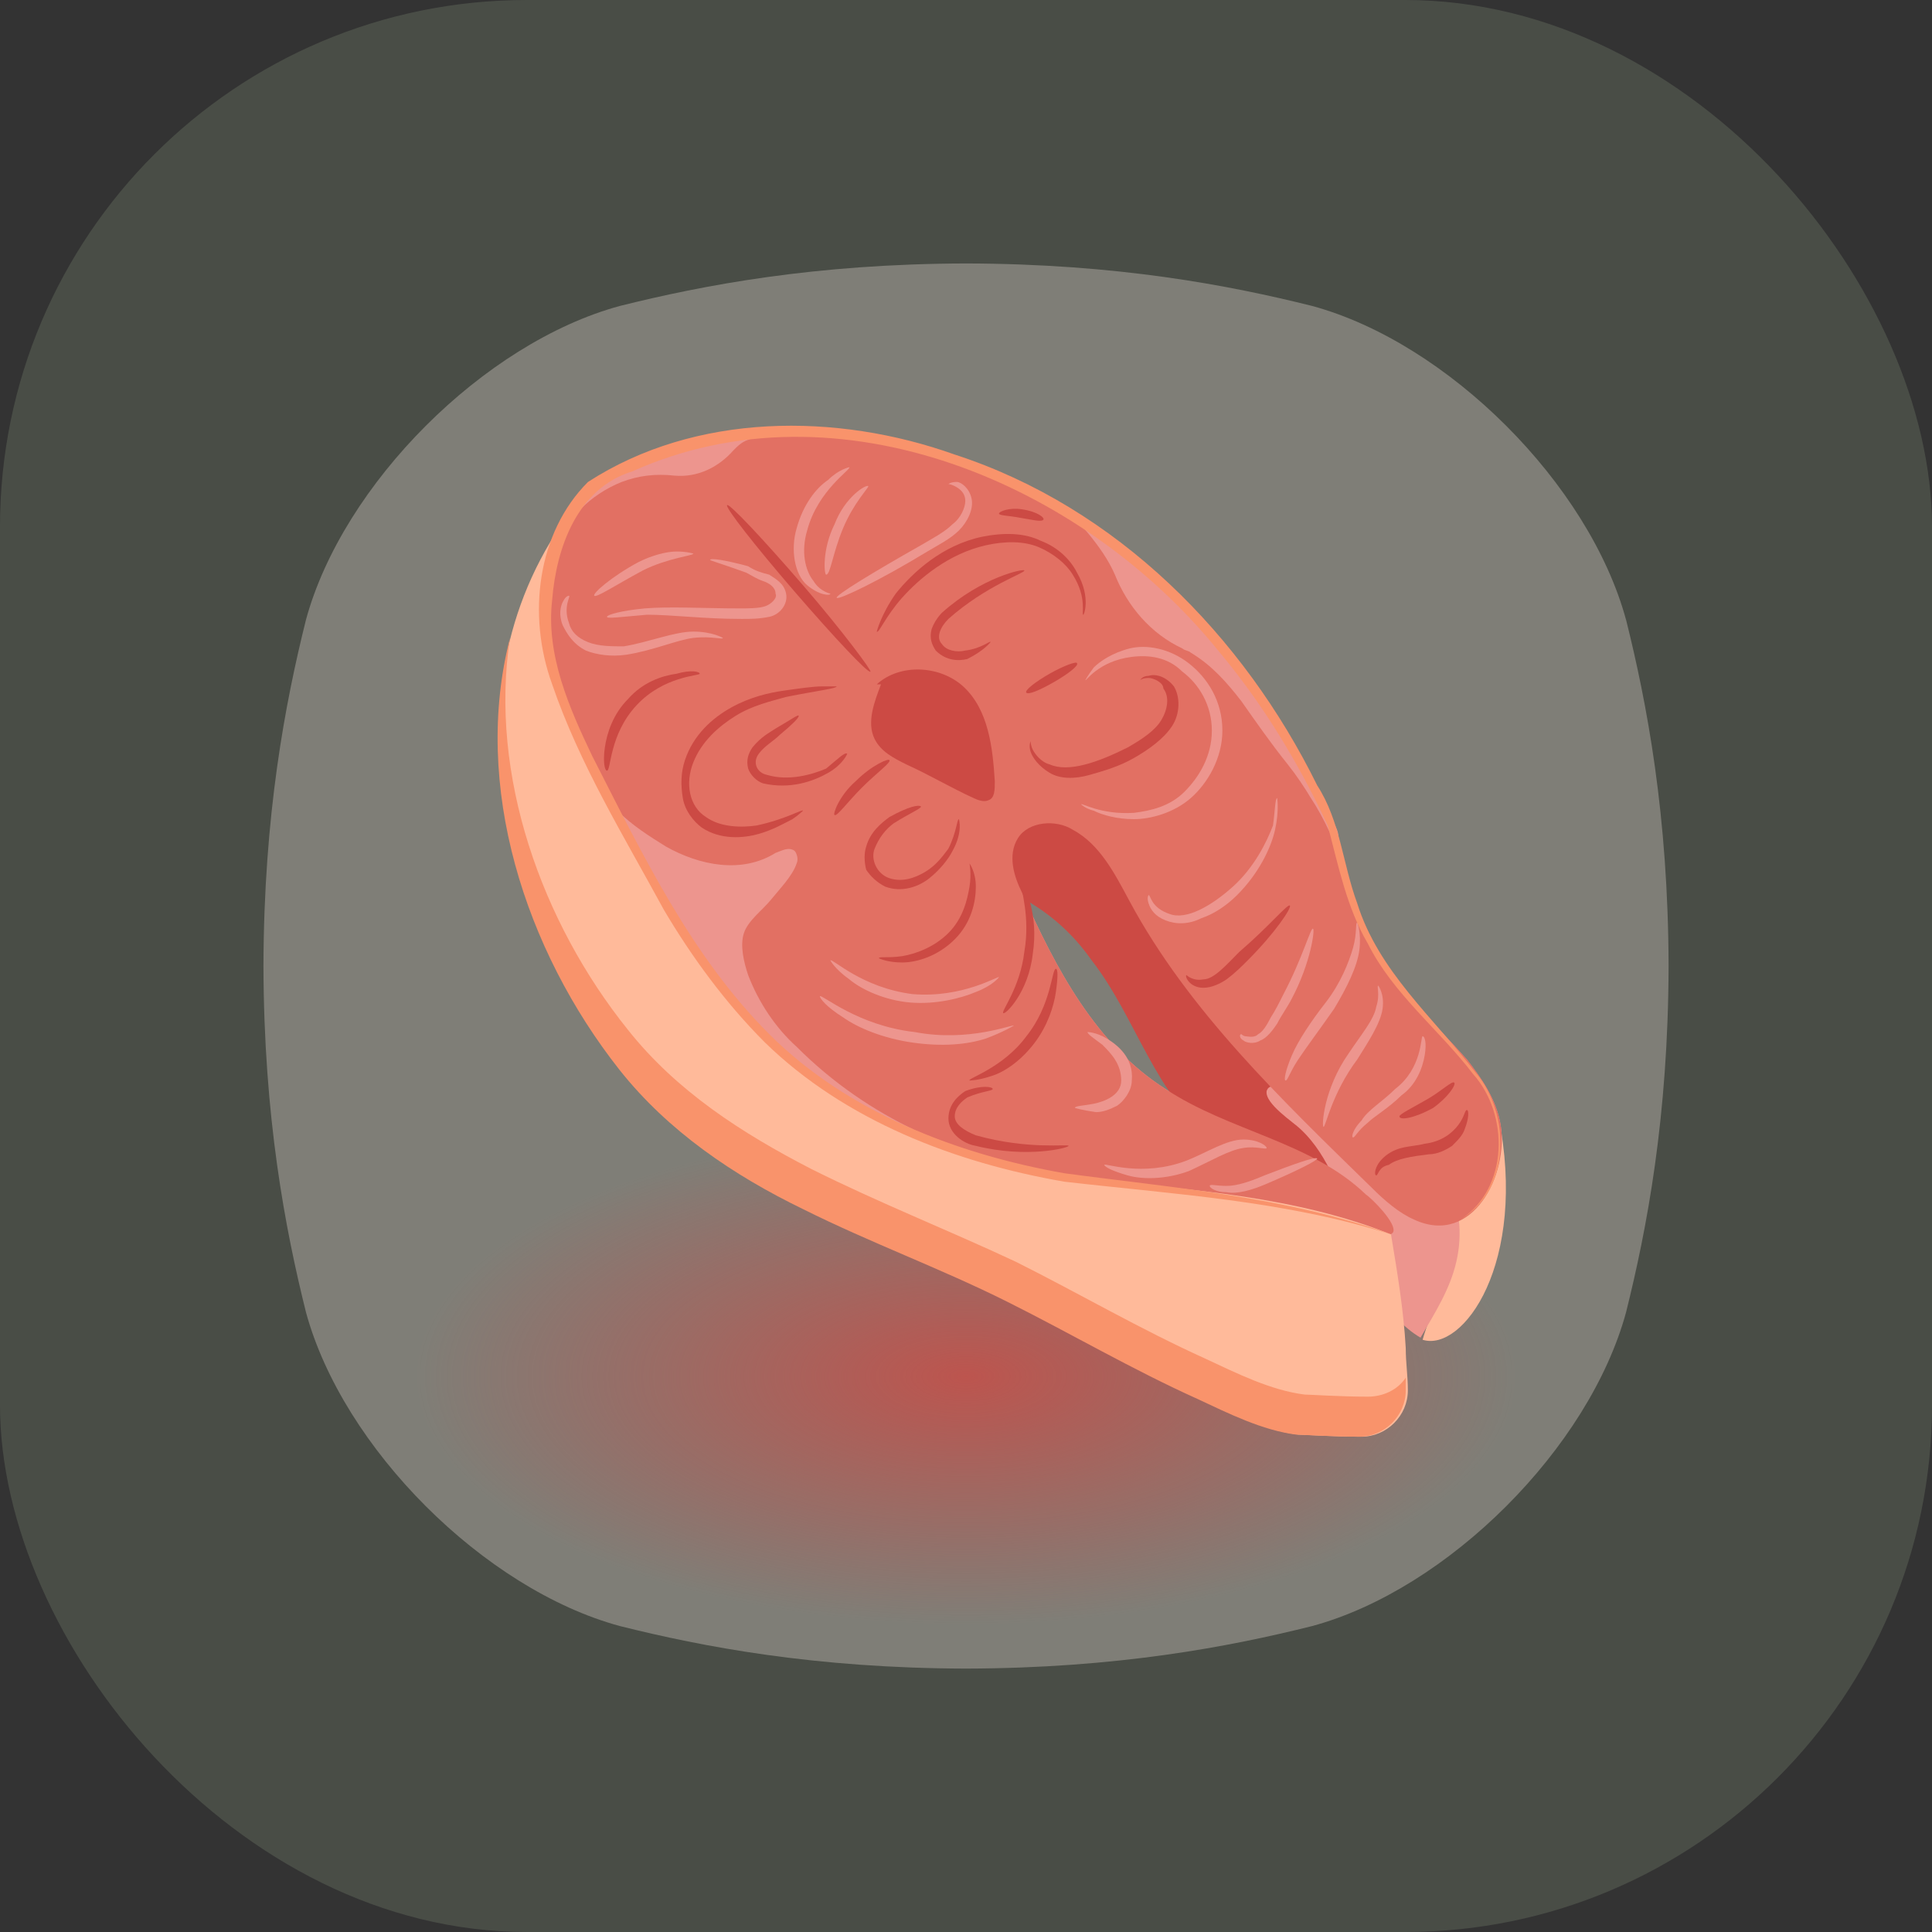
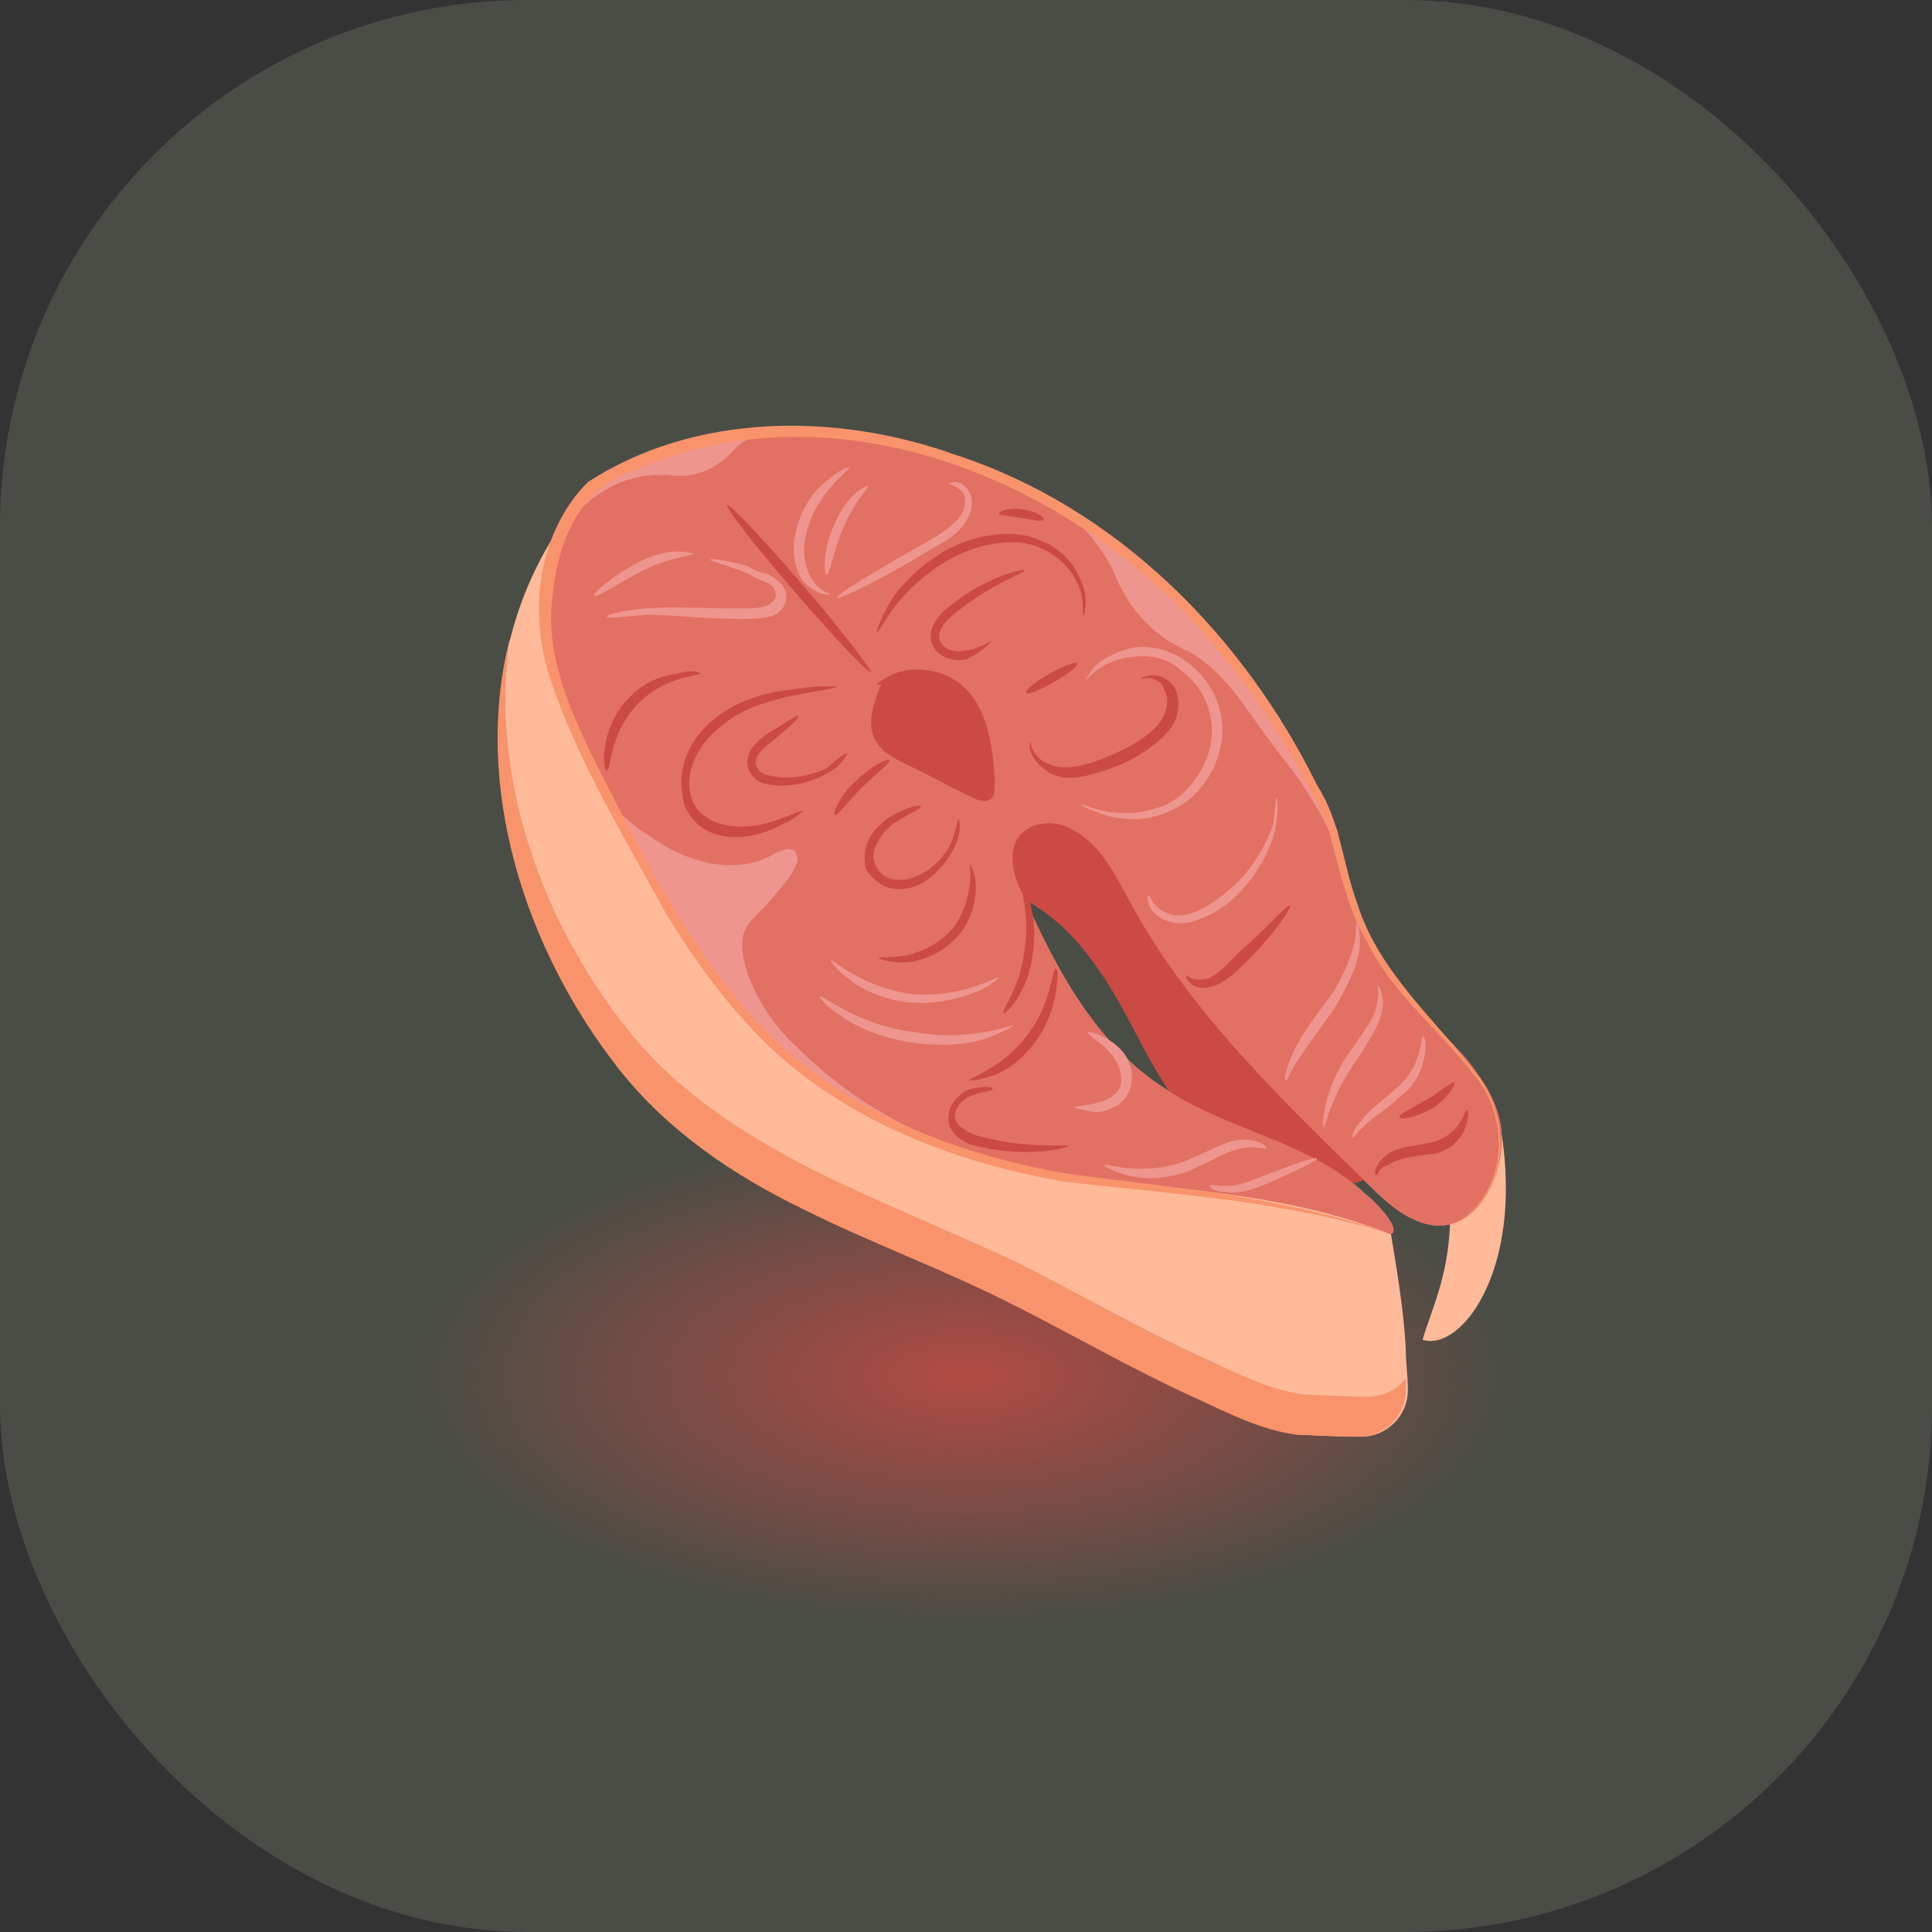
<svg xmlns="http://www.w3.org/2000/svg" width="44" height="44" viewBox="0 0 44 44" fill="none">
  <rect x="0" y="0" width="44" height="44" fill="#333333" stroke="none" />
  <rect width="44" height="44" rx="12" fill="#C8E7B8" fill-opacity="0.15" />
  <g clip-path="url(#clip0_740_11764)">
-     <path d="M37.032 14.116C36.193 11.024 32.977 7.808 29.884 6.968C27.989 6.495 25.448 6.008 22 6C18.552 6.009 16.012 6.495 14.116 6.968C11.024 7.808 7.808 11.024 6.968 14.116C6.495 16.012 6.009 18.552 6 22C6.009 25.448 6.495 27.988 6.968 29.884C7.808 32.977 11.024 36.193 14.116 37.032C16.012 37.506 18.552 37.992 22.001 38.001C25.448 37.992 27.989 37.506 29.885 37.032C32.977 36.193 36.193 32.977 37.033 29.884C37.506 27.989 37.992 25.448 38.001 22C37.992 18.552 37.506 16.012 37.033 14.116L37.032 14.116Z" fill="#FFF1EB" fill-opacity="0.3" />
    <path d="M33.793 28.889C33.134 27.79 30.611 26.647 28.185 26.349C26.698 26.18 24.705 26.007 22 26.005C19.295 26.008 17.302 26.18 15.815 26.349C13.389 26.647 10.866 27.79 10.208 28.889C9.836 29.562 9.455 30.465 9.448 31.691C9.455 32.916 9.836 33.819 10.208 34.492C10.866 35.591 13.389 36.734 15.815 37.032C17.303 37.2 19.296 37.374 22 37.376C24.705 37.373 26.698 37.2 28.185 37.032C30.611 36.734 33.134 35.591 33.793 34.492C34.163 33.819 34.545 32.916 34.552 31.691C34.545 30.465 34.163 29.562 33.793 28.889Z" fill="url(#paint0_radial_740_11764)" />
    <g clip-path="url(#clip1_740_11764)">
      <path d="M32.207 27.776C31.871 27.632 31.535 27.344 31.247 27.056C29.183 25.04 27.071 23.024 25.727 20.528C25.391 19.904 25.055 19.232 24.431 18.896C24.047 18.656 23.423 18.704 23.183 19.088C22.943 19.472 23.087 19.952 23.279 20.336C24.047 22.064 24.959 23.792 26.543 24.8C27.983 25.76 29.855 26 31.103 27.2C31.247 27.296 31.823 27.872 31.727 28.064C31.631 28.208 31.343 28.016 31.247 28.016C30.959 27.92 30.623 27.824 30.335 27.728C29.759 27.584 29.135 27.44 28.511 27.344C27.311 27.152 26.111 27.056 24.911 26.912C24.719 26.912 24.479 26.864 24.287 26.816C22.271 26.528 20.063 25.712 18.479 24.56C16.367 23.024 15.071 20.576 13.823 18.224C13.247 17.12 12.671 16.016 12.479 14.816C12.335 13.904 12.479 12.752 12.959 11.888C13.055 11.648 13.199 11.408 13.343 11.216C13.679 10.832 14.303 10.592 14.783 10.4C15.359 10.16 15.935 10.016 16.559 9.92C16.943 9.872 17.327 9.824 17.711 9.824C18.239 9.776 18.767 9.824 19.295 9.872C19.487 9.872 19.679 9.92 19.823 9.968C19.919 9.968 20.063 10.016 20.159 10.016C21.599 10.304 23.039 10.88 24.335 11.648C25.583 12.416 26.735 13.328 27.647 14.432C28.703 15.68 29.711 17.216 30.383 18.752C30.431 18.848 30.479 18.944 30.479 19.04C30.527 19.28 30.575 19.568 30.623 19.808C30.719 20.192 30.863 20.576 31.007 20.912C31.343 21.632 31.727 22.304 32.255 22.88C32.639 23.312 33.023 23.696 33.407 24.128C33.743 24.56 34.079 25.04 34.175 25.616C34.367 26.72 33.551 28.4 32.207 27.776Z" fill="#ED958E" />
      <path d="M33.023 27.872C32.975 29.12 32.591 29.84 32.399 30.512C33.311 30.8 34.799 28.784 34.127 25.424L33.023 27.872Z" fill="#FFBA9A" />
      <path d="M24.863 21.872C25.872 23.168 26.303 24.944 27.599 25.904C28.128 26.288 28.799 26.528 29.424 26.768C29.712 26.864 30.047 26.96 30.335 27.008C30.672 27.008 31.008 26.96 31.247 26.72C31.631 26.336 31.584 25.712 31.439 25.136C30.912 23.12 29.52 21.392 27.936 20C27.36 19.52 26.735 19.04 26.064 18.704C25.392 18.368 24.623 18.176 23.855 18.224C23.471 18.272 23.04 18.368 22.799 18.656C22.559 18.896 22.416 19.328 22.512 19.664C22.655 20.24 23.136 20.336 23.567 20.624C24.096 20.96 24.527 21.392 24.863 21.872Z" fill="#CC4A44" />
-       <path d="M29.615 25.712C30.287 26.336 30.575 27.296 30.863 28.16C31.151 29.024 31.535 29.984 32.351 30.464C32.687 29.888 33.023 29.36 33.167 28.736C33.311 28.112 33.263 27.392 32.879 26.864C32.591 26.48 32.159 26.24 31.727 26.048C31.103 25.76 30.479 25.424 29.855 25.136C29.663 25.04 28.943 24.512 28.847 24.848C28.799 25.136 29.471 25.568 29.615 25.712Z" fill="#ED958E" />
      <path d="M32.207 27.776C31.871 27.632 31.535 27.344 31.247 27.056C29.183 25.04 27.071 23.024 25.727 20.528C25.391 19.904 25.055 19.232 24.431 18.896C24.047 18.656 23.423 18.704 23.183 19.088C22.943 19.472 23.087 19.952 23.279 20.336C24.047 22.064 24.959 23.792 26.543 24.8C27.983 25.76 29.855 26 31.103 27.2C31.247 27.296 31.823 27.872 31.727 28.064C31.631 28.208 31.343 28.016 31.247 28.016C30.959 27.92 30.623 27.824 30.335 27.728C29.567 27.536 28.847 27.392 28.031 27.248C27.023 27.104 26.015 27.008 24.959 26.912C24.719 26.912 24.479 26.864 24.239 26.816C23.087 26.576 21.983 26.24 20.879 25.76C19.871 25.28 18.959 24.656 18.143 23.84C17.663 23.408 17.279 22.832 17.039 22.208C16.943 21.92 16.847 21.536 16.943 21.248C17.039 20.96 17.375 20.72 17.567 20.48C17.759 20.24 18.047 19.952 18.143 19.664C18.191 19.568 18.143 19.424 18.095 19.376C17.951 19.28 17.807 19.376 17.663 19.424C16.895 19.904 15.935 19.712 15.167 19.28C14.783 19.04 14.399 18.8 14.063 18.464C13.967 18.368 13.871 18.272 13.775 18.176C13.199 17.072 12.623 15.968 12.431 14.768C12.335 14.096 12.383 13.28 12.623 12.56C12.863 11.84 13.439 11.264 14.159 10.976C14.543 10.832 14.927 10.784 15.359 10.832C15.887 10.88 16.367 10.64 16.703 10.256C16.799 10.16 16.895 10.064 17.039 10.016C17.231 9.92 17.471 9.872 17.663 9.824C18.191 9.776 18.719 9.824 19.247 9.872C19.439 9.872 19.631 9.92 19.775 9.968C19.871 9.968 20.015 10.016 20.111 10.016C21.407 10.304 22.703 10.784 23.903 11.456C24.239 11.648 24.527 11.84 24.767 12.128C25.007 12.416 25.247 12.752 25.391 13.088C25.679 13.808 26.207 14.432 26.927 14.768C26.975 14.816 27.071 14.816 27.119 14.864C27.599 15.152 27.935 15.536 28.271 15.968C28.607 16.448 28.943 16.928 29.327 17.408C29.519 17.648 29.711 17.936 29.855 18.176C30.143 18.608 30.479 19.328 30.623 19.808C30.719 20.192 30.863 20.576 31.007 20.912C31.343 21.632 31.727 22.304 32.255 22.88C32.639 23.312 33.023 23.696 33.407 24.128C33.743 24.56 34.079 25.04 34.175 25.616C34.367 26.72 33.551 28.4 32.207 27.776Z" fill="#E27063" />
      <path d="M15.791 12.608C15.791 12.656 15.215 12.704 14.639 12.992C14.015 13.328 13.583 13.616 13.535 13.568C13.487 13.52 13.919 13.136 14.543 12.8C14.831 12.656 15.167 12.56 15.407 12.56C15.647 12.56 15.791 12.608 15.791 12.608Z" fill="#ED958E" />
      <path d="M13.823 14.048C13.823 14 14.159 13.904 14.687 13.856C15.263 13.808 16.031 13.856 16.847 13.856C17.039 13.856 17.279 13.856 17.423 13.808C17.567 13.76 17.711 13.616 17.663 13.52C17.663 13.376 17.519 13.28 17.375 13.232C17.231 13.184 17.087 13.088 16.991 13.04C16.463 12.848 16.127 12.752 16.175 12.752C16.175 12.704 16.511 12.752 17.039 12.896C17.183 12.992 17.327 13.04 17.519 13.088C17.663 13.184 17.855 13.28 17.903 13.52C17.951 13.76 17.759 14 17.519 14.048C17.279 14.096 17.087 14.096 16.895 14.096C16.031 14.096 15.311 14 14.735 14C14.159 14.048 13.823 14.096 13.823 14.048Z" fill="#ED958E" />
-       <path d="M16.463 14.528C16.463 14.576 16.223 14.48 15.791 14.528C15.407 14.576 14.879 14.816 14.255 14.912C13.919 14.96 13.583 14.912 13.343 14.816C13.055 14.672 12.911 14.432 12.815 14.24C12.719 14 12.767 13.808 12.815 13.712C12.863 13.616 12.911 13.568 12.959 13.568C13.007 13.568 12.815 13.808 12.959 14.192C13.007 14.384 13.151 14.528 13.391 14.624C13.631 14.72 13.919 14.72 14.207 14.72C14.783 14.624 15.359 14.384 15.791 14.384C16.223 14.384 16.463 14.528 16.463 14.528Z" fill="#ED958E" />
      <path d="M18.911 13.52C18.911 13.568 18.671 13.568 18.383 13.328C18.095 13.088 17.999 12.512 18.143 12.032C18.287 11.504 18.575 11.12 18.863 10.928C19.103 10.688 19.343 10.64 19.343 10.64C19.391 10.688 18.623 11.168 18.383 12.08C18.239 12.56 18.335 12.992 18.527 13.232C18.671 13.472 18.911 13.52 18.911 13.52Z" fill="#ED958E" />
      <path d="M19.776 11.072C19.776 11.12 19.44 11.456 19.2 12.032C18.96 12.608 18.912 13.088 18.816 13.088C18.768 13.088 18.72 12.512 19.008 11.936C19.248 11.312 19.728 11.024 19.776 11.072Z" fill="#ED958E" />
      <path d="M19.056 13.616C19.008 13.568 19.872 13.04 20.976 12.416C21.216 12.272 21.504 12.128 21.696 11.936C21.888 11.792 21.984 11.552 21.984 11.408C21.984 11.216 21.84 11.12 21.744 11.072C21.648 11.024 21.6 11.024 21.6 11.024C21.6 11.024 21.648 10.976 21.792 10.976C21.888 10.976 22.08 11.12 22.128 11.36C22.176 11.6 22.032 11.888 21.84 12.08C21.648 12.272 21.36 12.416 21.12 12.56C20.016 13.232 19.104 13.664 19.056 13.616Z" fill="#ED958E" />
      <path d="M24.671 14C24.623 14 24.767 13.616 24.431 13.088C24.287 12.848 23.999 12.608 23.663 12.464C23.327 12.32 22.895 12.32 22.463 12.416C21.599 12.608 20.927 13.184 20.543 13.616C20.159 14.048 20.015 14.432 19.967 14.384C19.967 14.384 20.063 14 20.399 13.52C20.783 13.04 21.455 12.416 22.367 12.224C22.847 12.128 23.327 12.128 23.711 12.32C24.095 12.464 24.383 12.752 24.527 13.04C24.863 13.616 24.671 14.048 24.671 14Z" fill="#CC4A44" />
      <path d="M22.559 14.624C22.559 14.624 22.415 14.816 22.031 15.008C21.839 15.056 21.551 15.056 21.311 14.816C21.215 14.672 21.167 14.528 21.215 14.336C21.263 14.192 21.359 14.048 21.455 13.952C22.367 13.136 23.327 12.944 23.327 12.992C23.375 13.04 22.463 13.328 21.599 14.096C21.407 14.288 21.311 14.528 21.455 14.672C21.551 14.816 21.791 14.864 21.983 14.816C22.367 14.768 22.559 14.576 22.559 14.624Z" fill="#CC4A44" />
      <path d="M22.751 11.696C22.751 11.648 22.991 11.552 23.279 11.6C23.615 11.648 23.807 11.792 23.759 11.84C23.711 11.888 23.519 11.84 23.231 11.792C22.991 11.744 22.751 11.744 22.751 11.696Z" fill="#CC4A44" />
      <path d="M18.287 18.464C18.287 18.464 18.191 18.56 18.047 18.656C17.855 18.752 17.615 18.896 17.279 18.992C16.943 19.088 16.415 19.136 15.983 18.848C15.791 18.704 15.599 18.464 15.551 18.176C15.503 17.888 15.503 17.6 15.599 17.312C15.791 16.736 16.223 16.352 16.655 16.112C17.087 15.872 17.519 15.776 17.855 15.728C18.191 15.68 18.527 15.632 18.719 15.632C18.911 15.632 19.055 15.632 19.055 15.632C19.055 15.68 18.623 15.728 17.903 15.872C17.567 15.968 17.135 16.064 16.751 16.304C16.367 16.544 15.983 16.88 15.791 17.36C15.599 17.84 15.695 18.368 16.079 18.608C16.415 18.848 16.895 18.848 17.231 18.8C17.903 18.656 18.287 18.416 18.287 18.464Z" fill="#CC4A44" />
      <path d="M19.295 17.168C19.295 17.168 19.199 17.408 18.863 17.6C18.527 17.792 17.999 17.984 17.375 17.84C17.231 17.792 17.087 17.648 17.039 17.504C16.991 17.312 17.039 17.168 17.135 17.024C17.327 16.784 17.519 16.688 17.663 16.592C17.999 16.4 18.191 16.256 18.191 16.304C18.191 16.352 18.047 16.496 17.759 16.736C17.615 16.88 17.423 16.976 17.279 17.168C17.135 17.36 17.231 17.6 17.471 17.648C17.951 17.792 18.479 17.648 18.815 17.504C19.103 17.264 19.247 17.12 19.295 17.168Z" fill="#CC4A44" />
      <path d="M15.935 15.344C15.935 15.392 15.119 15.392 14.495 16.064C13.871 16.736 13.919 17.552 13.823 17.552C13.775 17.552 13.727 17.36 13.775 17.024C13.823 16.688 13.967 16.256 14.303 15.92C14.639 15.536 15.071 15.392 15.407 15.344C15.743 15.248 15.935 15.296 15.935 15.344Z" fill="#CC4A44" />
      <path d="M21.839 18.656C21.839 18.656 21.935 18.944 21.695 19.376C21.599 19.568 21.407 19.808 21.167 20C20.927 20.192 20.543 20.336 20.159 20.192C19.967 20.096 19.823 19.952 19.727 19.808C19.679 19.616 19.679 19.424 19.727 19.28C19.823 18.944 20.063 18.752 20.255 18.608C20.687 18.368 20.927 18.32 20.975 18.368C20.975 18.416 20.735 18.512 20.351 18.752C20.159 18.896 20.015 19.088 19.919 19.328C19.823 19.568 19.967 19.904 20.255 20C20.543 20.096 20.831 20 21.071 19.856C21.311 19.712 21.455 19.52 21.599 19.328C21.791 18.944 21.791 18.656 21.839 18.656Z" fill="#CC4A44" />
      <path d="M20.016 21.824C20.016 21.776 20.208 21.824 20.544 21.776C20.832 21.728 21.264 21.584 21.6 21.248C21.936 20.912 22.032 20.48 22.08 20.192C22.128 19.904 22.08 19.664 22.08 19.664C22.08 19.664 22.224 19.856 22.224 20.192C22.224 20.528 22.128 21.008 21.744 21.392C21.36 21.776 20.88 21.92 20.544 21.92C20.208 21.92 20.016 21.824 20.016 21.824Z" fill="#CC4A44" />
      <path d="M22.751 22.256C22.751 22.256 22.607 22.448 22.223 22.592C21.887 22.736 21.311 22.88 20.735 22.832C20.159 22.784 19.631 22.544 19.343 22.304C19.007 22.064 18.911 21.872 18.911 21.872C18.959 21.824 19.631 22.496 20.783 22.64C21.935 22.736 22.751 22.208 22.751 22.256Z" fill="#ED958E" />
      <path d="M23.087 23.36C23.087 23.36 22.847 23.504 22.463 23.648C22.031 23.792 21.455 23.84 20.783 23.744C20.111 23.648 19.535 23.408 19.199 23.168C18.815 22.928 18.671 22.736 18.671 22.688C18.719 22.64 19.535 23.36 20.831 23.504C22.079 23.744 23.087 23.312 23.087 23.36Z" fill="#ED958E" />
      <path d="M24.336 26.096C24.336 26.144 23.376 26.384 22.224 26.096C21.936 26.048 21.6 25.808 21.6 25.472C21.6 25.136 21.84 24.944 21.984 24.848C22.368 24.704 22.608 24.752 22.608 24.8C22.608 24.848 22.368 24.848 22.032 24.992C21.888 25.088 21.744 25.232 21.744 25.424C21.744 25.616 21.984 25.76 22.224 25.856C23.424 26.192 24.336 26.048 24.336 26.096Z" fill="#CC4A44" />
      <path d="M22.848 23.072C22.799 23.024 23.232 22.496 23.328 21.68C23.471 20.864 23.232 20.24 23.279 20.192C23.328 20.144 23.663 20.816 23.52 21.728C23.424 22.592 22.895 23.12 22.848 23.072Z" fill="#CC4A44" />
      <path d="M22.079 24.608C22.031 24.56 22.847 24.32 23.375 23.6C23.951 22.88 23.951 22.064 24.047 22.064C24.095 22.064 24.095 22.256 24.047 22.592C23.999 22.928 23.855 23.36 23.567 23.744C23.279 24.128 22.895 24.416 22.559 24.512C22.271 24.608 22.079 24.608 22.079 24.608Z" fill="#CC4A44" />
      <path d="M24.48 25.232C24.48 25.184 24.672 25.184 24.912 25.136C25.151 25.088 25.535 24.944 25.535 24.608C25.535 24.224 25.296 23.984 25.104 23.792C24.912 23.648 24.767 23.552 24.767 23.504C24.767 23.504 24.959 23.504 25.2 23.648C25.439 23.792 25.823 24.08 25.776 24.608C25.776 24.848 25.584 25.088 25.439 25.184C25.247 25.28 25.104 25.328 24.959 25.328C24.623 25.28 24.48 25.232 24.48 25.232Z" fill="#ED958E" />
      <path d="M28.847 26.144C28.847 26.192 28.607 26.096 28.319 26.144C27.983 26.192 27.599 26.432 27.071 26.672C26.543 26.864 26.015 26.864 25.679 26.768C25.343 26.672 25.151 26.576 25.151 26.528C25.151 26.48 26.015 26.816 27.023 26.432C27.503 26.24 27.935 25.952 28.319 25.952C28.655 25.952 28.847 26.096 28.847 26.144Z" fill="#ED958E" />
      <path d="M29.999 26.384C29.999 26.432 29.519 26.672 28.847 26.96C28.511 27.104 28.175 27.2 27.935 27.152C27.695 27.152 27.551 27.056 27.551 27.008C27.551 26.96 27.695 27.008 27.935 27.008C28.175 27.008 28.463 26.912 28.799 26.768C29.423 26.528 29.951 26.336 29.999 26.384Z" fill="#ED958E" />
      <path d="M29.279 24.608C29.231 24.608 29.279 24.368 29.423 24.032C29.567 23.696 29.855 23.264 30.191 22.832C30.527 22.4 30.719 21.92 30.815 21.584C30.911 21.248 30.863 21.008 30.911 21.008C30.911 21.008 31.007 21.248 30.959 21.632C30.911 22.016 30.671 22.496 30.383 22.976C30.047 23.456 29.759 23.84 29.567 24.128C29.375 24.416 29.327 24.608 29.279 24.608Z" fill="#ED958E" />
      <path d="M30.143 25.664C30.095 25.664 30.143 24.8 30.719 23.984C31.007 23.552 31.295 23.216 31.343 22.928C31.439 22.64 31.343 22.448 31.391 22.448C31.391 22.448 31.535 22.64 31.487 22.976C31.439 23.312 31.151 23.744 30.911 24.128C30.335 24.896 30.191 25.664 30.143 25.664Z" fill="#ED958E" />
      <path d="M30.815 25.904C30.767 25.904 30.815 25.712 31.007 25.52C31.151 25.28 31.487 25.088 31.775 24.8C32.399 24.32 32.351 23.6 32.399 23.6C32.447 23.6 32.495 23.744 32.447 24.032C32.399 24.32 32.255 24.704 31.919 24.944C31.631 25.232 31.295 25.424 31.151 25.568C30.911 25.76 30.863 25.904 30.815 25.904Z" fill="#ED958E" />
      <path d="M31.871 25.424C31.871 25.376 32.159 25.232 32.495 25.04C32.831 24.848 33.071 24.608 33.119 24.656C33.167 24.704 32.975 24.992 32.639 25.232C32.207 25.472 31.871 25.52 31.871 25.424Z" fill="#CC4A44" />
      <path d="M31.343 26.768C31.295 26.768 31.295 26.576 31.487 26.384C31.583 26.288 31.727 26.192 31.919 26.144C32.111 26.096 32.255 26.096 32.447 26.048C32.831 26 33.071 25.808 33.215 25.616C33.359 25.424 33.359 25.28 33.407 25.28C33.455 25.28 33.455 25.472 33.359 25.712C33.311 25.856 33.215 25.952 33.071 26.096C32.927 26.192 32.735 26.288 32.543 26.288C32.159 26.336 31.823 26.384 31.631 26.528C31.391 26.576 31.391 26.768 31.343 26.768Z" fill="#CC4A44" />
-       <path d="M29.903 21.152C29.951 21.152 29.855 21.92 29.423 22.736C29.327 22.928 29.183 23.12 29.087 23.312C28.991 23.456 28.847 23.648 28.703 23.696C28.559 23.792 28.367 23.744 28.319 23.696C28.223 23.648 28.223 23.552 28.271 23.552C28.271 23.552 28.319 23.6 28.367 23.6C28.415 23.6 28.559 23.648 28.655 23.552C28.751 23.504 28.847 23.36 28.943 23.168C29.039 23.024 29.135 22.832 29.231 22.64C29.663 21.824 29.855 21.104 29.903 21.152Z" fill="#ED958E" />
      <path d="M29.375 20.624C29.423 20.672 29.039 21.248 28.415 21.872C28.271 22.016 28.127 22.16 27.935 22.304C27.791 22.4 27.599 22.496 27.407 22.496C27.071 22.496 26.975 22.208 27.023 22.208C27.023 22.208 27.167 22.352 27.407 22.304C27.647 22.304 27.935 21.968 28.223 21.68C28.895 21.104 29.327 20.576 29.375 20.624Z" fill="#CC4A44" />
      <path d="M29.087 18.176C29.087 18.176 29.135 18.464 29.039 18.896C28.943 19.328 28.655 19.904 28.175 20.384C27.935 20.624 27.647 20.816 27.359 20.912C27.071 21.056 26.783 21.056 26.543 20.96C26.303 20.864 26.207 20.72 26.159 20.576C26.111 20.432 26.159 20.384 26.159 20.384C26.207 20.384 26.207 20.672 26.639 20.816C27.023 20.96 27.599 20.624 28.079 20.192C28.559 19.76 28.847 19.184 28.991 18.8C29.039 18.464 29.039 18.176 29.087 18.176Z" fill="#ED958E" />
      <path d="M25.968 15.488C25.968 15.488 26.015 15.392 26.16 15.392C26.303 15.344 26.544 15.392 26.735 15.632C26.88 15.872 26.88 16.256 26.688 16.544C26.495 16.832 26.16 17.072 25.823 17.264C25.488 17.456 25.151 17.552 24.816 17.648C24.48 17.744 24.143 17.744 23.904 17.6C23.663 17.456 23.52 17.264 23.471 17.12C23.424 16.976 23.471 16.88 23.471 16.88C23.471 16.88 23.471 16.976 23.52 17.072C23.567 17.168 23.712 17.36 23.904 17.408C24.335 17.6 25.008 17.36 25.68 17.024C26.015 16.832 26.303 16.64 26.448 16.4C26.591 16.16 26.64 15.872 26.495 15.68C26.495 15.536 26.256 15.44 26.16 15.44C26.015 15.44 25.968 15.488 25.968 15.488Z" fill="#CC4A44" />
      <path d="M24.623 18.32C24.623 18.272 25.055 18.56 25.823 18.512C26.207 18.464 26.639 18.368 26.975 18.032C27.311 17.696 27.599 17.216 27.599 16.64C27.599 16.064 27.311 15.584 26.927 15.296C26.591 14.96 26.159 14.912 25.775 14.96C25.007 15.056 24.719 15.536 24.719 15.488C24.719 15.488 24.767 15.392 24.911 15.2C25.055 15.056 25.343 14.864 25.727 14.768C26.111 14.672 26.639 14.768 27.071 15.104C27.503 15.44 27.839 15.968 27.839 16.64C27.839 17.264 27.503 17.84 27.119 18.176C26.735 18.512 26.207 18.656 25.823 18.656C25.439 18.656 25.103 18.56 24.911 18.464C24.719 18.416 24.623 18.32 24.623 18.32Z" fill="#ED958E" />
      <path d="M19.823 15.296C19.775 15.344 19.007 14.528 18.095 13.472C17.183 12.416 16.511 11.552 16.559 11.504C16.607 11.456 17.375 12.272 18.287 13.328C19.199 14.384 19.871 15.296 19.823 15.296Z" fill="#CC4A44" />
      <path d="M24.527 15.104C24.575 15.152 24.335 15.344 23.999 15.536C23.663 15.728 23.423 15.824 23.375 15.776C23.327 15.728 23.567 15.536 23.903 15.344C24.239 15.152 24.527 15.056 24.527 15.104Z" fill="#CC4A44" />
      <path d="M20.255 17.312C20.303 17.36 19.967 17.6 19.631 17.936C19.295 18.272 19.055 18.608 19.007 18.56C18.959 18.56 19.103 18.128 19.487 17.792C19.871 17.408 20.255 17.264 20.255 17.312Z" fill="#CC4A44" />
      <path d="M20.064 15.585C19.92 15.969 19.728 16.448 19.92 16.832C20.064 17.12 20.352 17.265 20.64 17.409C21.168 17.648 21.648 17.936 22.176 18.177C22.272 18.224 22.416 18.273 22.512 18.224C22.656 18.177 22.656 17.985 22.656 17.793C22.608 17.024 22.512 16.16 21.936 15.633C21.408 15.152 20.496 15.104 19.968 15.585" fill="#CC4A44" />
      <path d="M12.479 14.768C12.671 15.968 13.247 17.072 13.823 18.176C15.023 20.528 16.319 22.928 18.479 24.512C20.255 25.808 22.751 26.672 24.911 26.864C27.167 27.104 29.519 27.248 31.679 28.112C31.823 28.976 31.967 29.84 32.015 30.704C32.015 31.04 32.063 31.328 32.063 31.664C32.063 32.24 31.583 32.72 31.007 32.72C30.383 32.72 29.663 32.672 29.567 32.672C28.799 32.576 28.031 32.192 27.311 31.856C25.823 31.184 24.431 30.368 22.991 29.648C21.455 28.88 19.871 28.304 18.335 27.536C16.751 26.72 15.263 25.76 14.159 24.368C11.231 20.672 10.031 15.104 13.343 11.216C12.527 12.176 12.239 13.616 12.479 14.768Z" fill="#FFBA9A" />
      <path d="M32.015 31.664C32.015 32.24 31.535 32.72 30.959 32.72C30.335 32.72 29.615 32.672 29.519 32.672C28.751 32.576 27.983 32.192 27.263 31.856C25.775 31.184 24.383 30.368 22.943 29.648C21.407 28.88 19.823 28.304 18.287 27.536C16.703 26.768 15.215 25.76 14.111 24.368C11.951 21.632 10.751 17.888 11.615 14.528C11.135 17.648 12.335 21.008 14.303 23.456C15.407 24.848 16.895 25.808 18.479 26.624C20.015 27.392 21.599 28.016 23.135 28.736C24.575 29.456 25.967 30.272 27.455 30.944C28.175 31.28 28.943 31.664 29.711 31.76C29.807 31.76 30.527 31.808 31.151 31.808C31.487 31.808 31.823 31.664 32.015 31.376C32.015 31.52 32.015 31.568 32.015 31.664Z" fill="#F9936B" />
      <path d="M33.263 27.776C34.367 27.056 34.367 25.376 33.551 24.464C32.783 23.456 31.727 22.64 31.151 21.488C30.671 20.672 30.479 19.712 30.239 18.8C29.567 17.36 28.751 16.016 27.743 14.816C24.671 11.024 19.103 8.624 14.399 10.736C13.151 11.12 12.671 12.464 12.575 13.664C12.431 14.912 12.959 16.112 13.487 17.216C14.639 19.472 15.743 21.776 17.519 23.552C19.295 25.328 21.791 26.288 24.239 26.72C26.735 27.056 29.279 27.248 31.679 28.112C29.279 27.344 26.735 27.2 24.239 26.912C21.743 26.48 19.247 25.52 17.423 23.744C16.511 22.832 15.743 21.776 15.119 20.72C14.207 19.04 13.199 17.408 12.575 15.584C11.999 14 12.239 12.128 13.391 10.976C15.839 9.392 19.055 9.392 21.743 10.352C25.439 11.552 28.319 14.48 29.999 17.888C30.527 18.704 30.575 19.664 30.911 20.576C31.391 22.112 32.639 23.168 33.599 24.416C34.415 25.376 34.415 27.104 33.263 27.776Z" fill="#F9936B" />
    </g>
  </g>
  <defs>
    <radialGradient id="paint0_radial_740_11764" cx="0" cy="0" r="1" gradientUnits="userSpaceOnUse" gradientTransform="translate(22 31.349) scale(12.552 5.648)">
      <stop stop-color="#CC4A44" stop-opacity="0.8" />
      <stop offset="1" stop-color="#CC4A44" stop-opacity="0" />
    </radialGradient>
    <clipPath id="clip0_740_11764">
      <rect width="32" height="32" fill="white" transform="translate(6 6)" />
    </clipPath>
    <clipPath id="clip1_740_11764">
      <rect width="24" height="24" fill="white" transform="translate(10.8 9.2)" />
    </clipPath>
  </defs>
</svg>